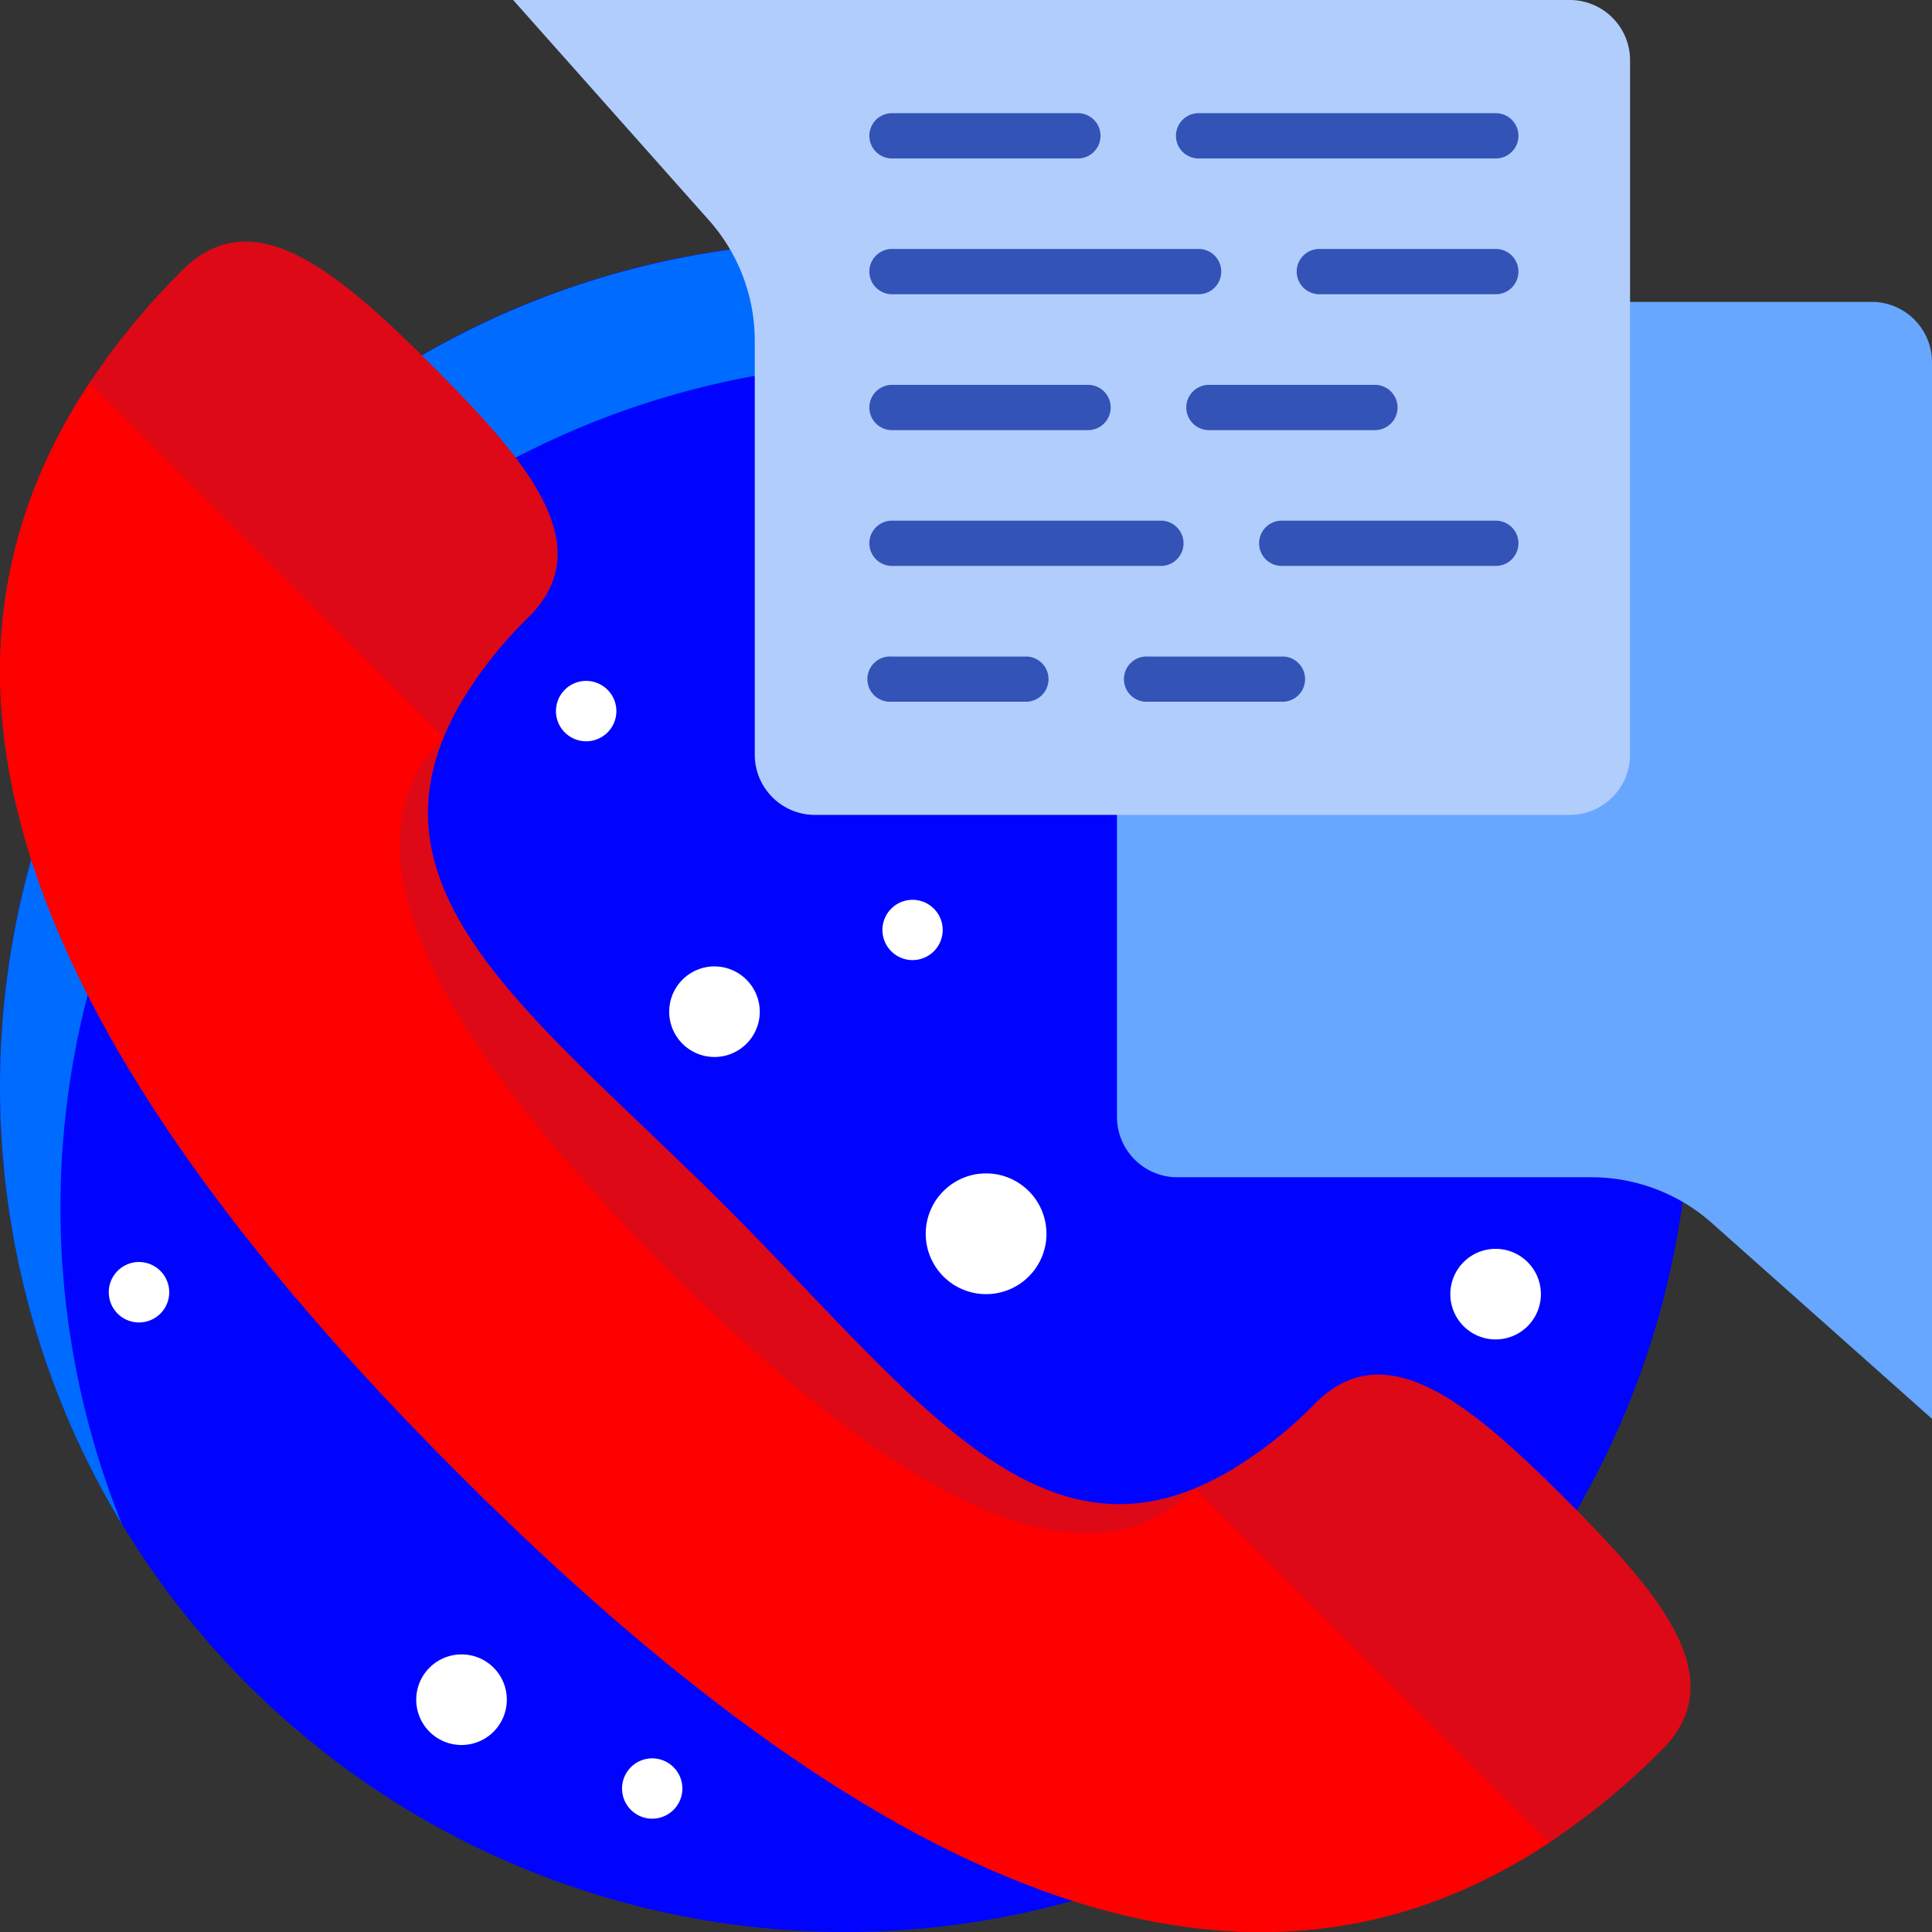
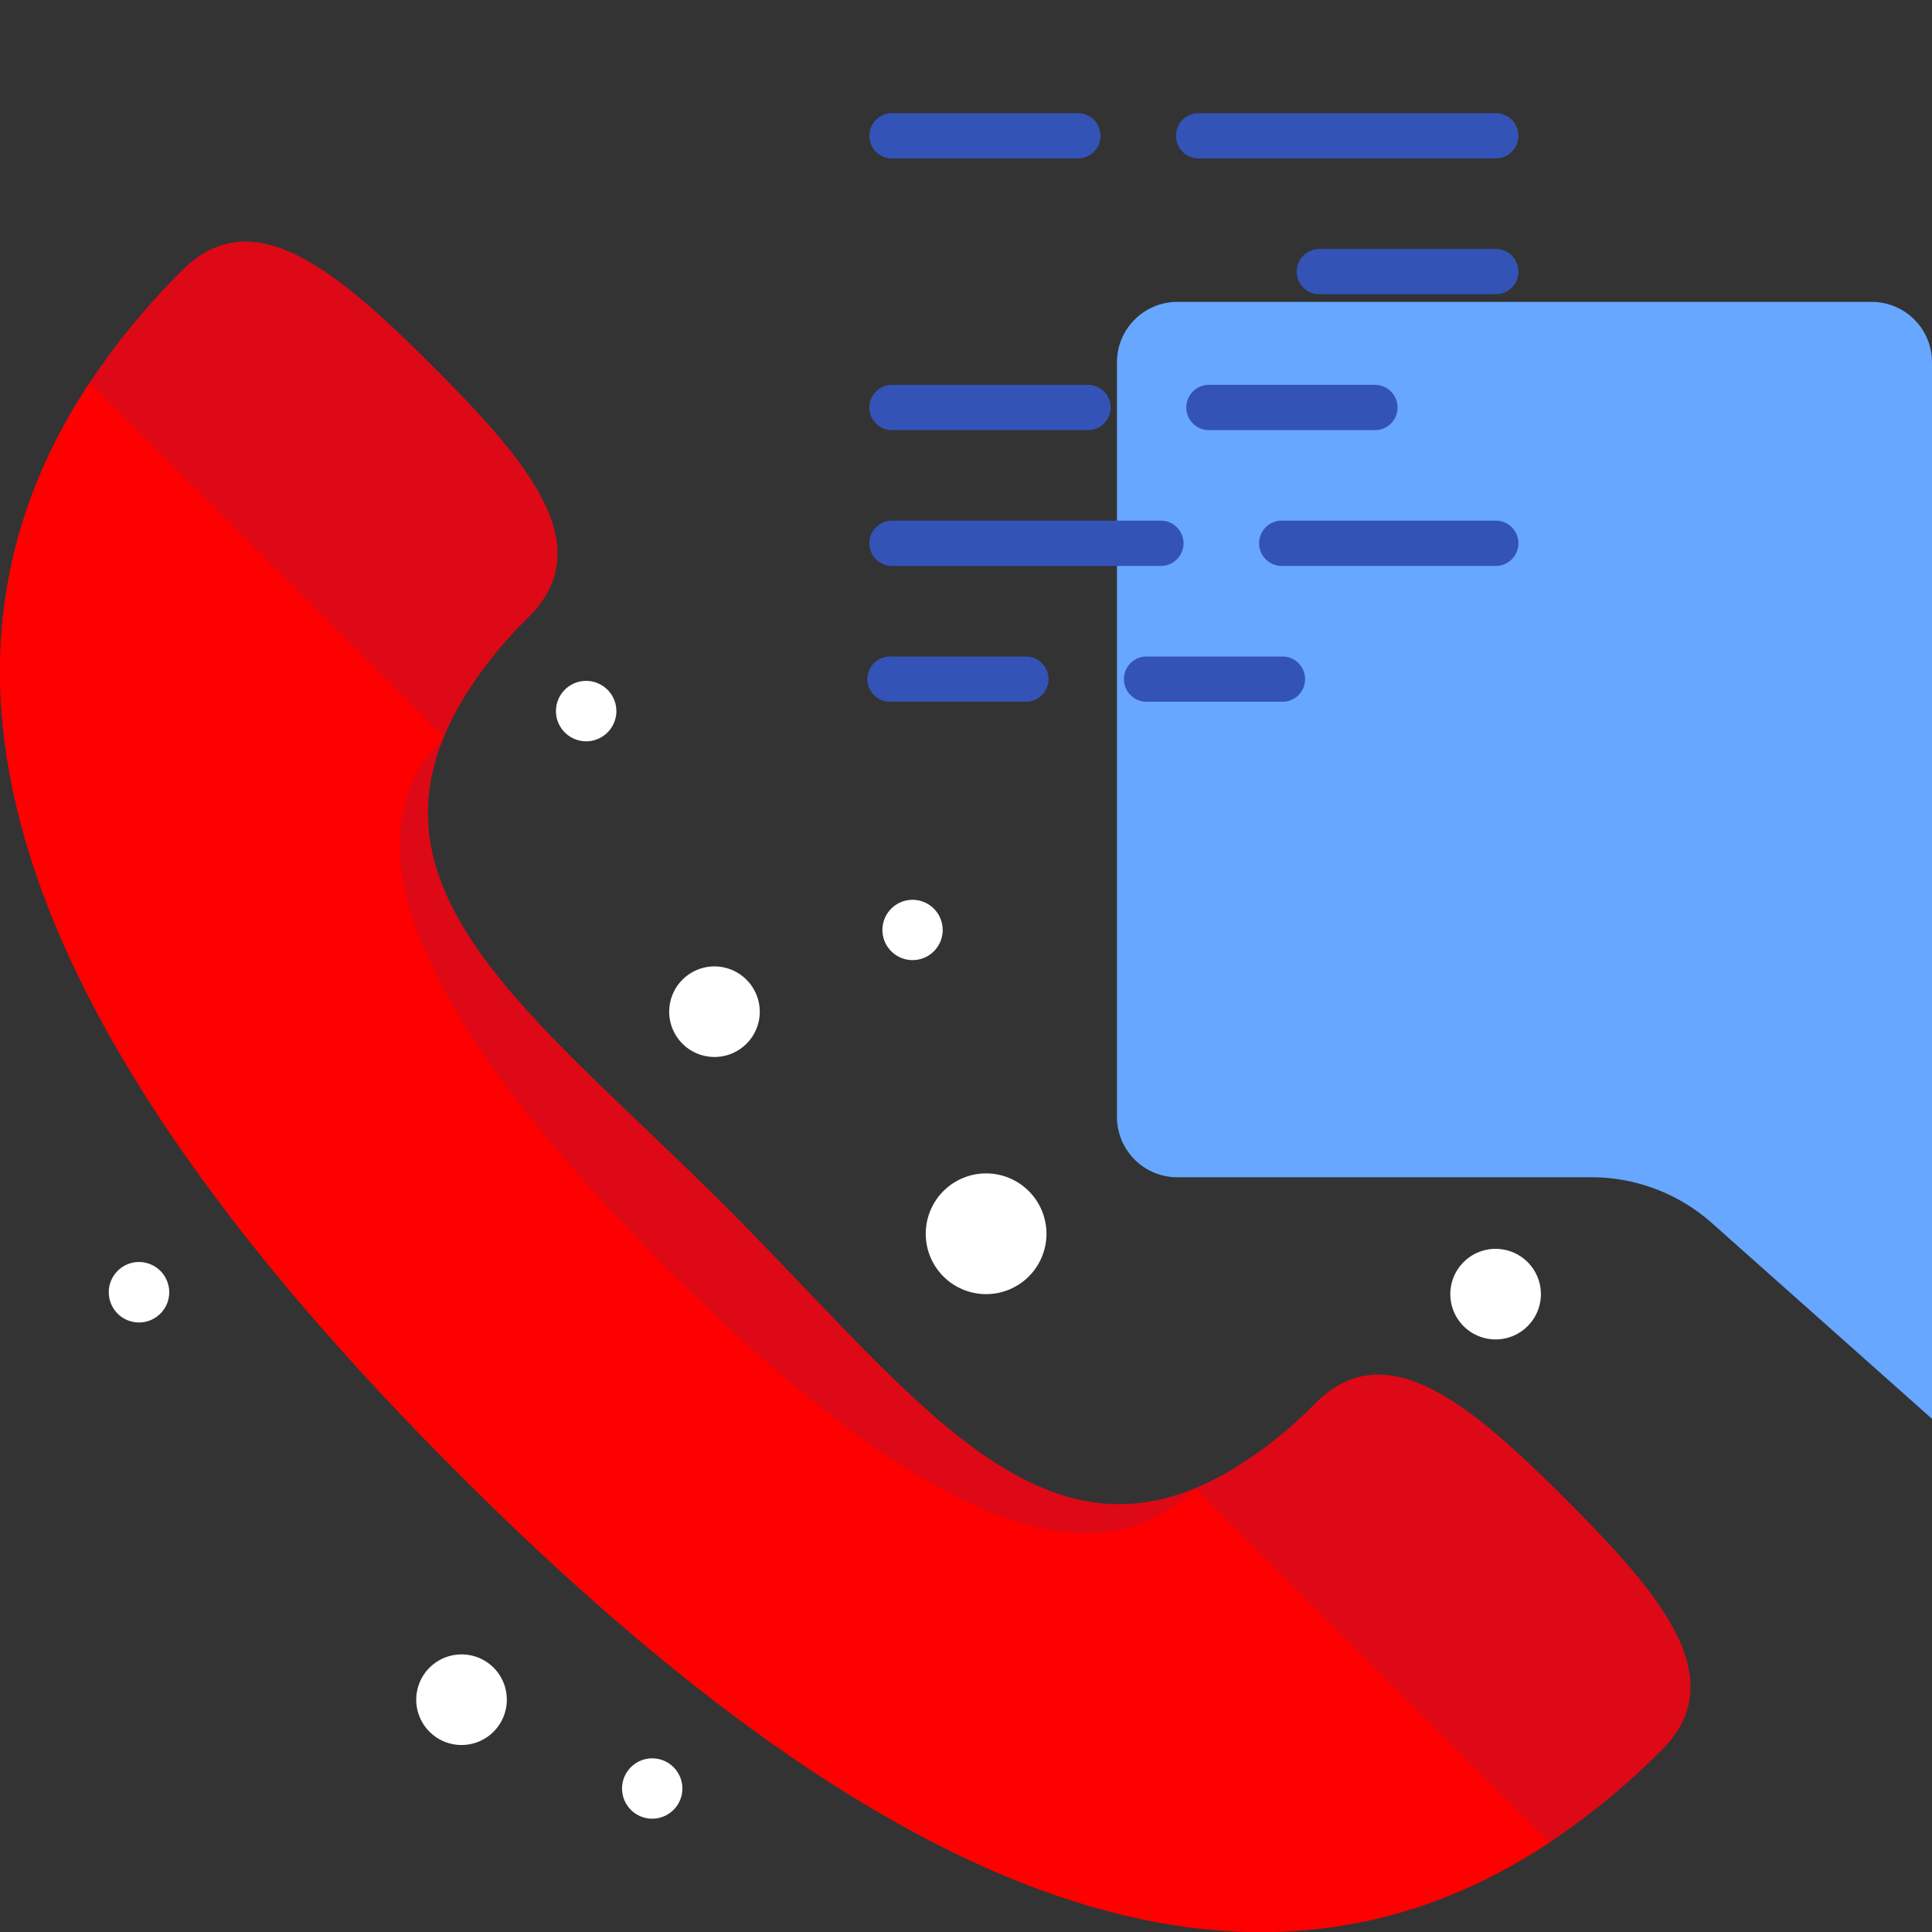
<svg xmlns="http://www.w3.org/2000/svg" width="85.326" height="85.33" viewBox="0 0 85.326 85.33">
  <rect x="0" y="0" width="85.326" height="85.33" fill="#333333" stroke="none" />
  <g id="Group_96348" data-name="Group 96348" transform="translate(-712.578 -2059.694)">
-     <path id="Path_434205" data-name="Path 434205" d="M787.24,2107.689a37.331,37.331,0,1,1-37.331-37.331A37.329,37.329,0,0,1,787.24,2107.689Z" fill="#0004ff" />
-     <path id="Path_434206" data-name="Path 434206" d="M752.572,2075.691a37.318,37.318,0,0,1,31.94,17.994,37.332,37.332,0,1,0-66.543,33.339,37.34,37.34,0,0,1,34.6-51.333Z" fill="#006cff" />
    <path id="Path_434207" data-name="Path 434207" d="M744.623,2112.976c-7.846-7.846-15.554-13.269-12.435-20.749l-15.645-15.638c-8.685,13.1-3.021,28.88,16.283,48.183s35.09,24.974,48.19,16.29l-15.645-15.645C757.891,2128.528,752.474,2120.827,744.623,2112.976Z" fill="#dd0916" />
    <path id="Path_434208" data-name="Path 434208" d="M741.959,2115.645c-7.844-7.852-15.41-17.781-9.771-23.418l-15.645-15.638c-8.685,13.1-3.021,28.88,16.283,48.183s35.09,24.974,48.19,16.29l-15.645-15.645C759.648,2131.14,749.8,2123.489,741.959,2115.645Z" fill="red" />
    <path id="Path_434209" data-name="Path 434209" d="M732.917,2090.755a18.53,18.53,0,0,1,3.021-3.821c3.125-3.125-.02-6.836-4.245-11.062s-7.937-7.369-11.062-4.244a31.769,31.769,0,0,0-4.088,4.961l15.645,15.638A12.643,12.643,0,0,1,732.917,2090.755Z" fill="#dd0916" />
    <path id="Path_434210" data-name="Path 434210" d="M781.732,2125.911c-4.226-4.224-7.937-7.369-11.062-4.244a18.668,18.668,0,0,1-3.821,3.014,13.606,13.606,0,0,1-1.478.736l15.645,15.645a32.153,32.153,0,0,0,4.961-4.089C789.1,2133.848,785.957,2130.137,781.732,2125.911Z" fill="#dd0916" />
    <path id="Path_434211" data-name="Path 434211" d="M764.577,2111.687h18.288a8.014,8.014,0,0,1,5.319,2.024l9.72,8.646v-46.666a2.663,2.663,0,0,0-2.663-2.664H764.577a2.667,2.667,0,0,0-2.669,2.664v33.332A2.667,2.667,0,0,0,764.577,2111.687Z" fill="#67a7ff" />
-     <path id="Path_434212" data-name="Path 434212" d="M735.241,2059.694l8.646,9.727a8,8,0,0,1,2.025,5.312v18.287a2.658,2.658,0,0,0,2.662,2.664H781.9a2.664,2.664,0,0,0,2.669-2.664v-30.664a2.663,2.663,0,0,0-2.669-2.662Z" fill="#b1cdfc" />
    <path id="Path_434213" data-name="Path 434213" d="M778.639,2084.688h-9.453a1,1,0,1,1,0-2h9.453a1,1,0,0,1,0,2Z" fill="#3353b6" />
    <path id="Path_434214" data-name="Path 434214" d="M763.848,2084.688H751.973a1,1,0,1,1,0-2h11.875a1,1,0,1,1,0,2Z" fill="#3353b6" />
    <path id="Path_434215" data-name="Path 434215" d="M769.3,2090.684h-6a1,1,0,1,1,0-1.993h6a1,1,0,0,1,0,1.993Z" fill="#3353b6" />
    <path id="Path_434216" data-name="Path 434216" d="M757.969,2090.684h-6a1,1,0,1,1,0-1.993h6a1,1,0,0,1,0,1.993Z" fill="#3353b6" />
    <path id="Path_434217" data-name="Path 434217" d="M773.3,2078.691H765.97a1,1,0,1,1,0-2H773.3a1,1,0,1,1,0,2Z" fill="#3353b6" />
    <path id="Path_434218" data-name="Path 434218" d="M760.631,2078.691h-8.658a1,1,0,1,1,0-2h8.658a1,1,0,1,1,0,2Z" fill="#3353b6" />
    <path id="Path_434219" data-name="Path 434219" d="M778.639,2072.689h-7.793a1,1,0,0,1,0-2h7.793a1,1,0,0,1,0,2Z" fill="#3353b6" />
-     <path id="Path_434220" data-name="Path 434220" d="M765.514,2072.689H751.973a1,1,0,1,1,0-2h13.541a1,1,0,1,1,0,2Z" fill="#3353b6" />
    <path id="Path_434221" data-name="Path 434221" d="M778.639,2066.692H765.514a1,1,0,0,1,0-2h13.125a1,1,0,0,1,0,2Z" fill="#3353b6" />
    <path id="Path_434222" data-name="Path 434222" d="M760.182,2066.692h-8.209a1,1,0,1,1,0-2h8.209a1,1,0,0,1,0,2Z" fill="#3353b6" />
    <path id="Path_434223" data-name="Path 434223" d="M746.133,2104.375a2,2,0,1,1-2.006-2A2.006,2.006,0,0,1,746.133,2104.375Z" fill="#fff" />
    <path id="Path_434224" data-name="Path 434224" d="M754.212,2100.762a1.331,1.331,0,1,1-1.335-1.328A1.333,1.333,0,0,1,754.212,2100.762Z" fill="#fff" />
    <path id="Path_434225" data-name="Path 434225" d="M742.715,2138.679a1.332,1.332,0,1,1-1.335-1.328A1.332,1.332,0,0,1,742.715,2138.679Z" fill="#fff" />
    <path id="Path_434226" data-name="Path 434226" d="M720.052,2116.765a1.335,1.335,0,1,1-1.335-1.335A1.337,1.337,0,0,1,720.052,2116.765Z" fill="#fff" />
    <path id="Path_434227" data-name="Path 434227" d="M734.961,2134.766a2,2,0,1,1-1.992-2.005A1.994,1.994,0,0,1,734.961,2134.766Z" fill="#fff" />
    <path id="Path_434228" data-name="Path 434228" d="M739.8,2091.1a1.334,1.334,0,1,1-1.335-1.335A1.337,1.337,0,0,1,739.8,2091.1Z" fill="#fff" />
    <path id="Path_434229" data-name="Path 434229" d="M780.631,2116.849a2,2,0,1,1-2-2A2,2,0,0,1,780.631,2116.849Z" fill="#fff" />
    <path id="Path_434230" data-name="Path 434230" d="M758.795,2114.18a2.666,2.666,0,1,1-2.662-2.663A2.667,2.667,0,0,1,758.795,2114.18Z" fill="#fff" />
  </g>
</svg>